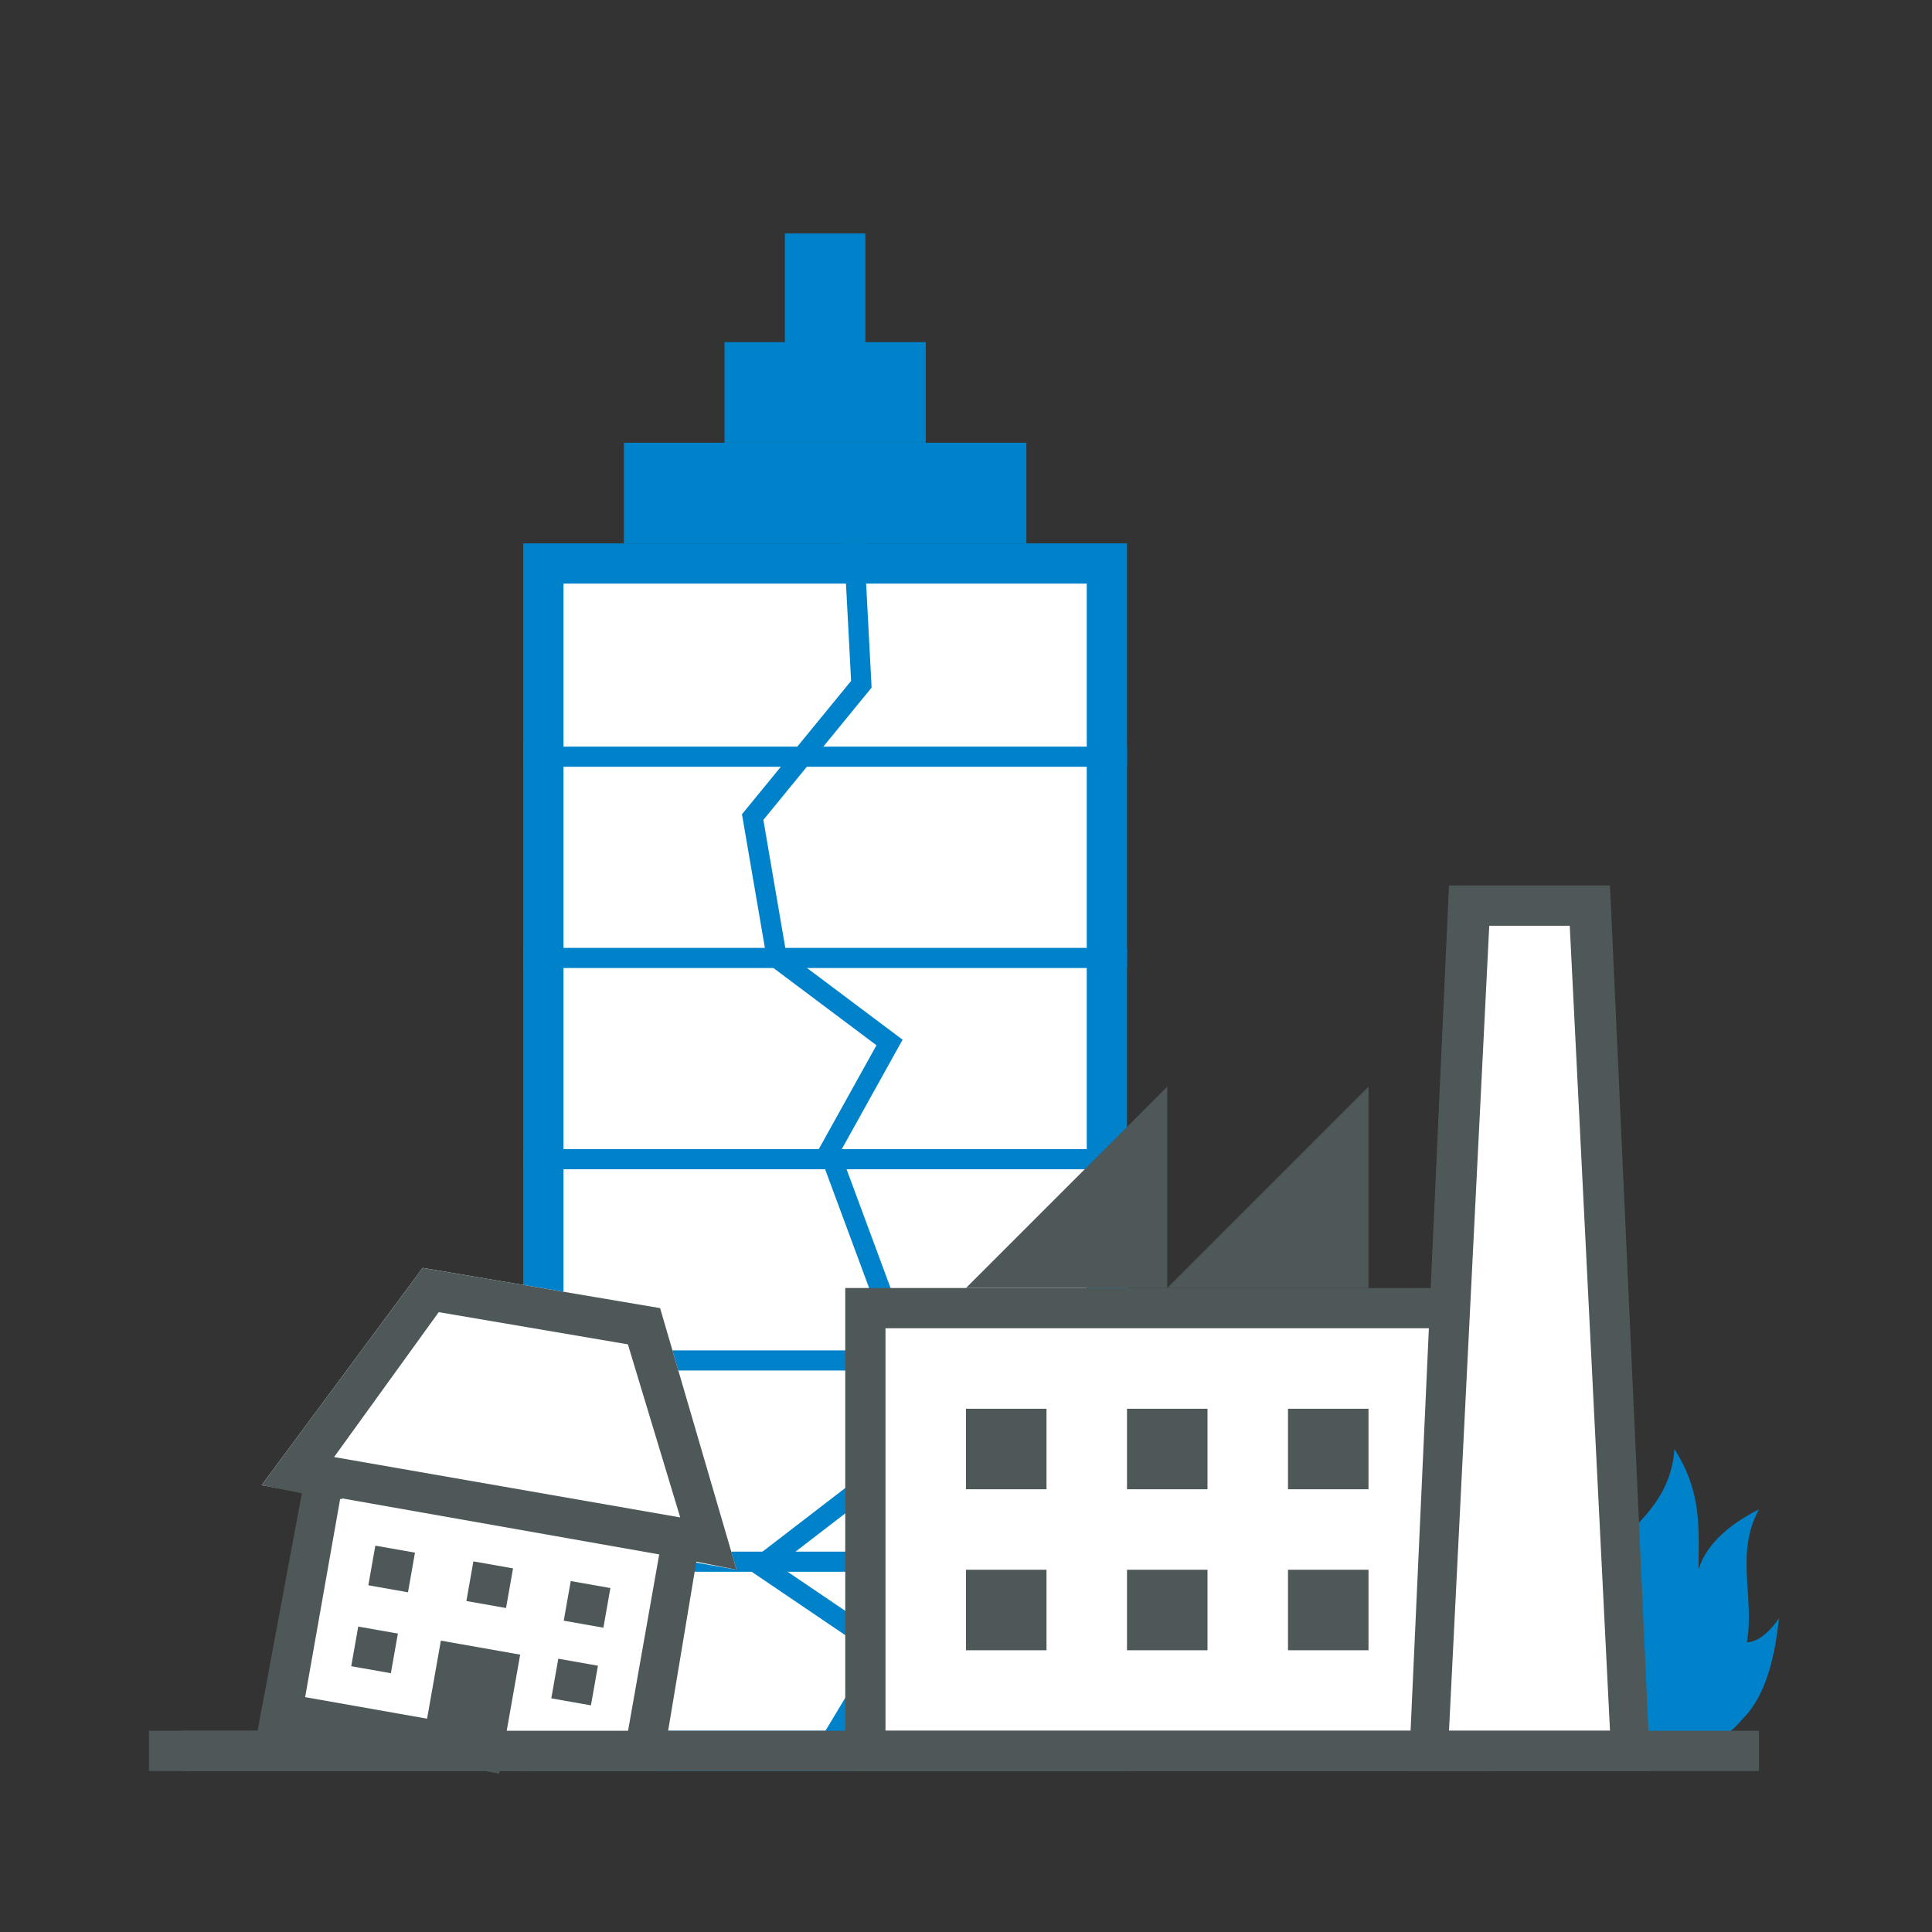
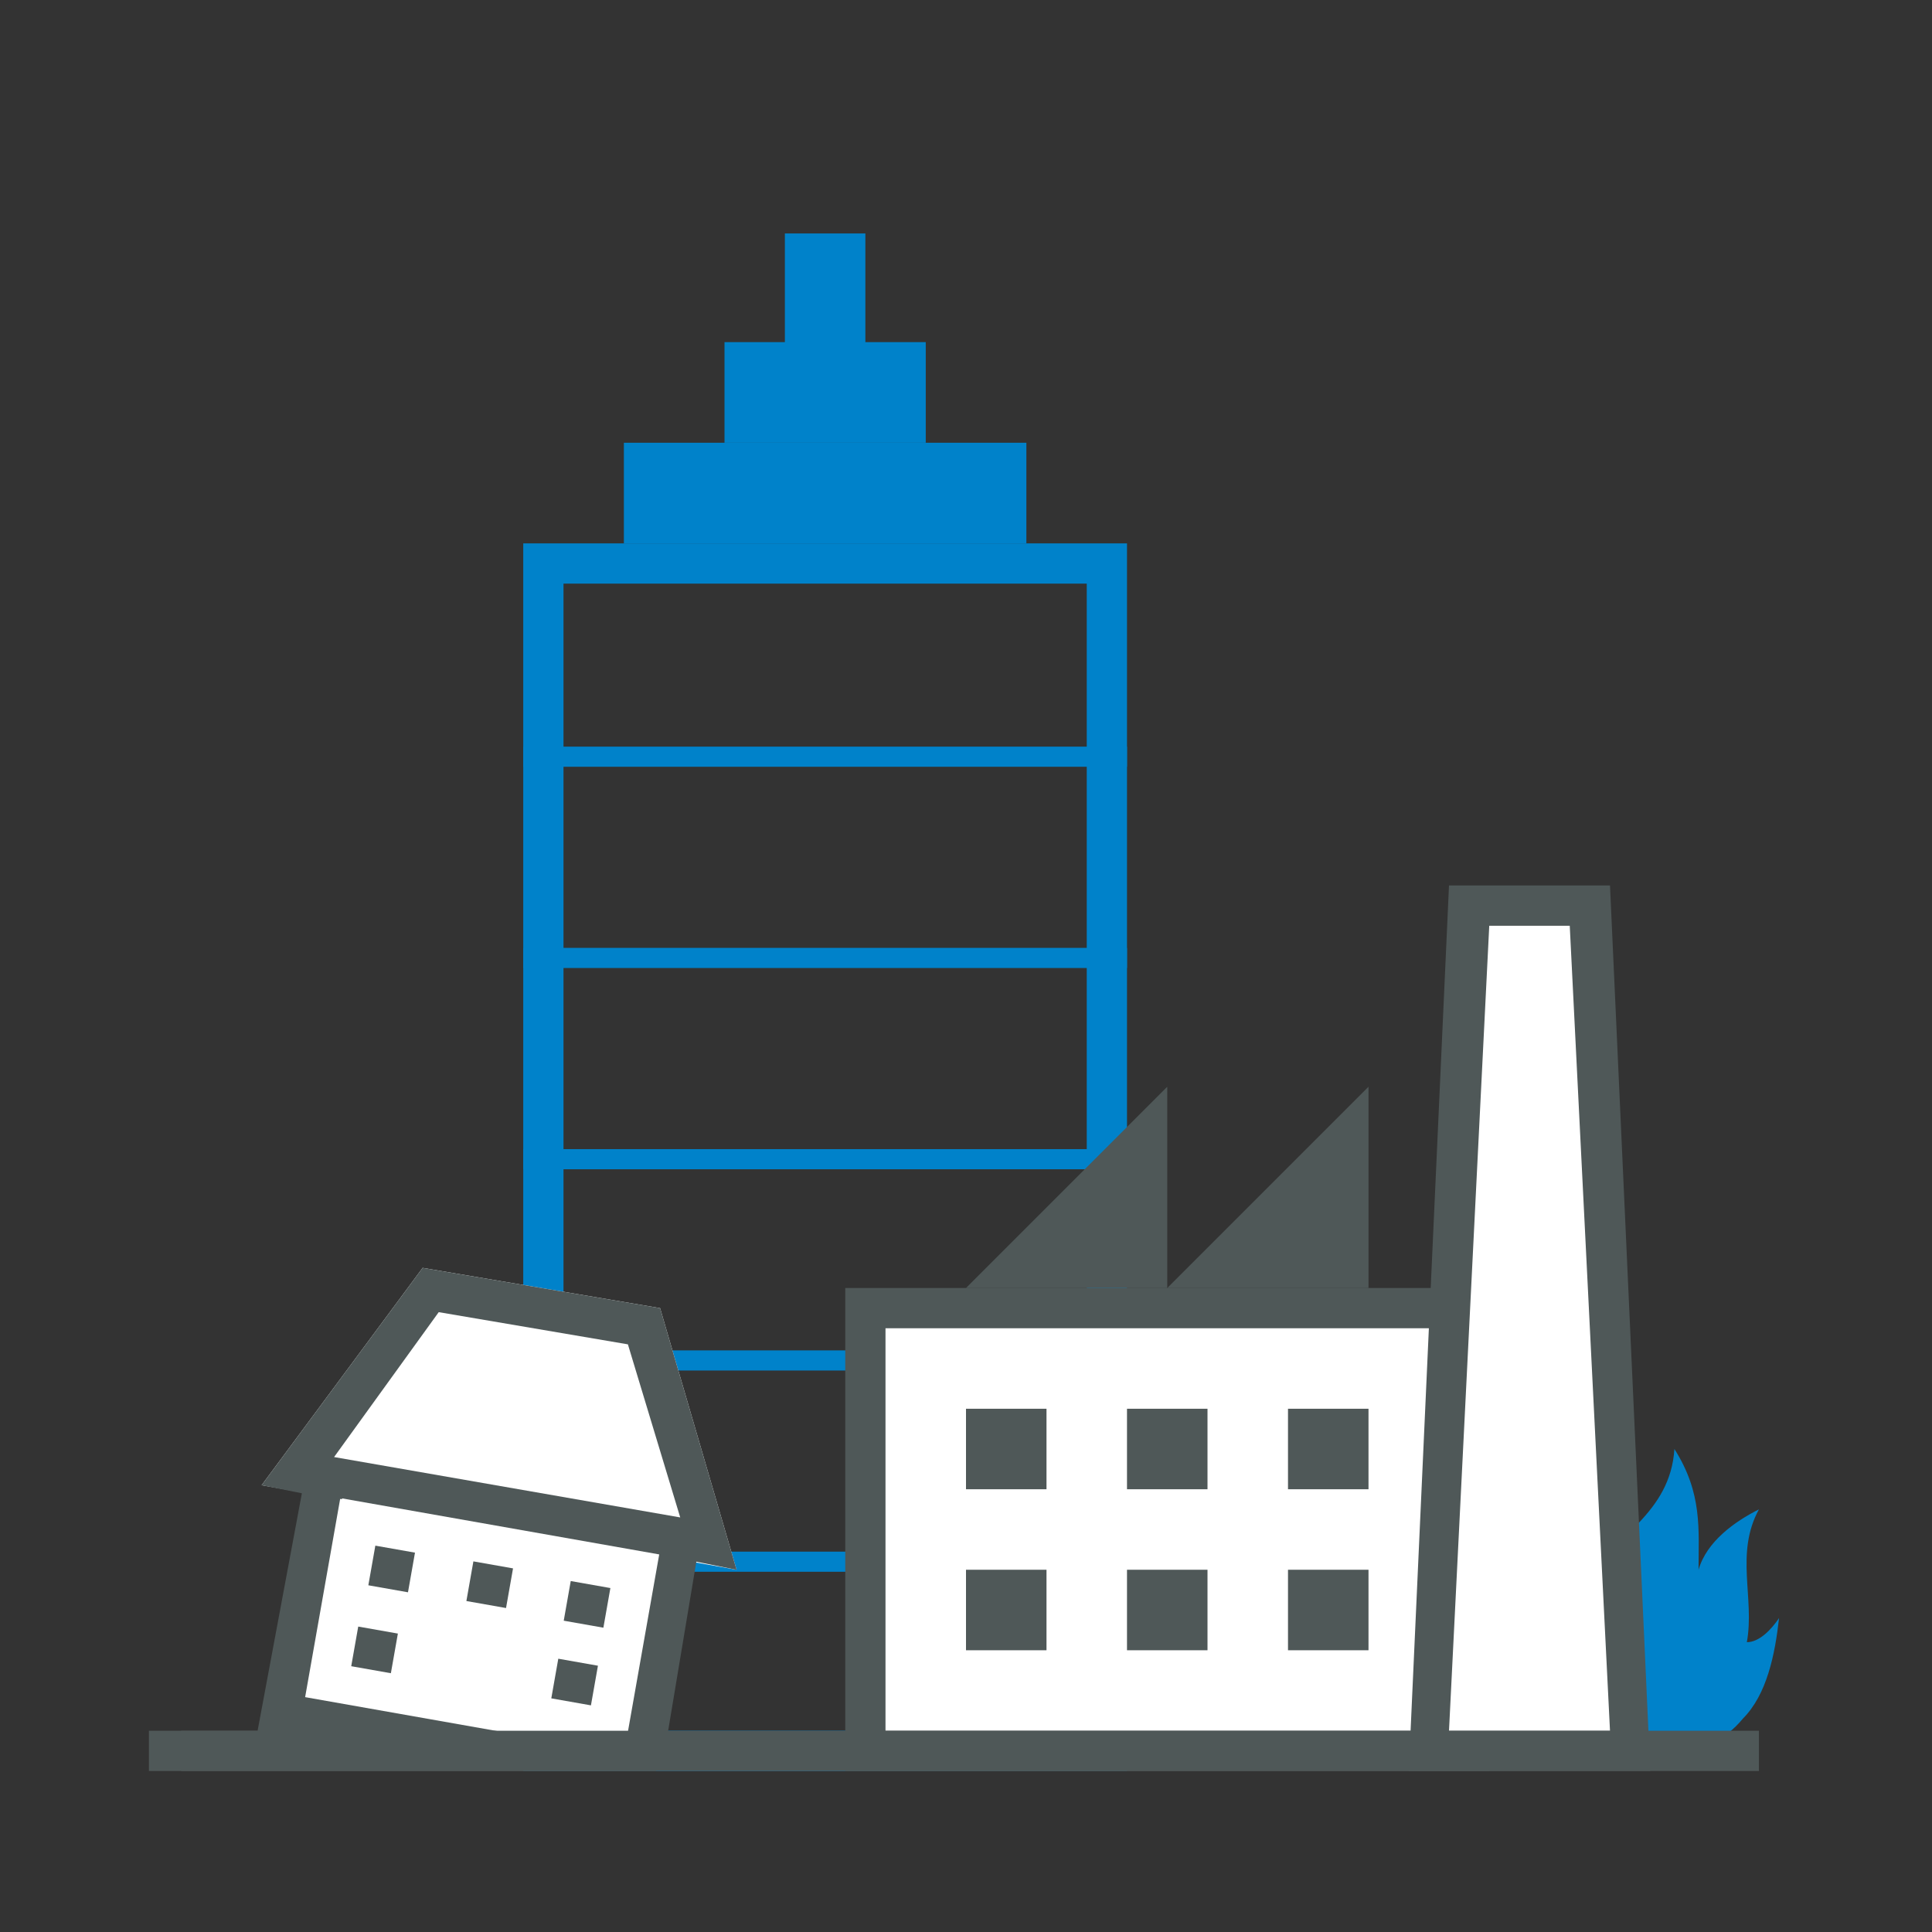
<svg xmlns="http://www.w3.org/2000/svg" version="1.1" x="0px" y="0px" viewBox="0 0 48 48" enable-background="new 0 0 48 48" xml:space="preserve">
  <rect x="0" y="0" width="48" height="48" fill="#333333" stroke="none" />
  <g id="bg">
</g>
  <g id="Lager_13">
</g>
  <g id="File">
</g>
  <g id="Back_layer">
</g>
  <g id="Mid_layer">
    <g>
-       <rect x="13.5" y="14" fill="#FFFFFF" width="14" height="29.5" />
      <path fill="#0082CA" d="M27,14.5V43H14V14.5H27 M28,13.5H13V44h15V13.5L28,13.5z" />
    </g>
    <rect x="15.5" y="11" fill="#0082CA" width="10" height="2.5" />
    <rect x="18" y="8.5" fill="#0082CA" width="5" height="2.5" />
    <rect x="19.5" y="5.8" fill="#0082CA" width="2" height="4" />
-     <polyline fill="none" stroke="#0082CA" stroke-width="0.5" stroke-miterlimit="10" points="21.2,13.2 21.4,17 18.7,20.3 19.3,23.8    22.1,25.9 20.6,28.6 22.6,34 21.5,36.9 18.9,38.9 22,41 20.5,43.5  " />
    <g>
      <line fill="none" stroke="#0082CA" stroke-width="0.5" stroke-miterlimit="10" x1="13" y1="18.8" x2="28" y2="18.8" />
      <line fill="none" stroke="#0082CA" stroke-width="0.5" stroke-miterlimit="10" x1="13" y1="23.8" x2="28" y2="23.8" />
      <line fill="none" stroke="#0082CA" stroke-width="0.5" stroke-miterlimit="10" x1="13" y1="28.8" x2="28" y2="28.8" />
      <line fill="none" stroke="#0082CA" stroke-width="0.5" stroke-miterlimit="10" x1="13" y1="33.8" x2="28" y2="33.8" />
      <line fill="none" stroke="#0082CA" stroke-width="0.5" stroke-miterlimit="10" x1="13" y1="38.8" x2="28" y2="38.8" />
    </g>
  </g>
  <g id="Lager_10">
    <polygon fill="#FFFFFF" points="6.5,36.9 10.5,31.5 16.4,32.5 18.3,39  " />
  </g>
  <g id="Lager_2">
</g>
  <g id="factory">
    <path fill="#0082CA" d="M40,43.1c-1.5-0.8-1.6-2.5-0.7-3.8c0.8-1.1,2.2-1.7,2.3-3.3c0.7,1.1,0.6,2,0.6,3c0.2-0.7,0.9-1.2,1.5-1.5   c-0.6,1.1-0.1,2.2-0.3,3.3c0.3,0,0.6-0.3,0.8-0.6c-0.1,0.9-0.3,1.9-0.9,2.5C42.4,43.8,41.2,43.4,40,43.1z" />
    <g>
      <g>
        <rect x="21.5" y="32.5" fill="#FFFFFF" width="15" height="11" />
        <path fill="#4F5858" d="M36,33v10H22V33H36 M37,32H21v12h16V32L37,32z" />
      </g>
      <g>
        <polygon fill="#FFFFFF" points="35.5,43.5 36.5,22.5 39.5,22.5 40.5,43.5    " />
        <path fill="#4F5858" d="M39,23L40,43H36L37,23H39 M40,22h-4l-1,22h6L40,22L40,22z" />
      </g>
      <g>
        <rect x="24" y="35" fill="#4F5858" width="2" height="2" />
      </g>
      <g>
        <rect x="28" y="35" fill="#4F5858" width="2" height="2" />
      </g>
      <g>
        <rect x="32" y="35" fill="#4F5858" width="2" height="2" />
      </g>
      <g>
        <rect x="24" y="39" fill="#4F5858" width="2" height="2" />
      </g>
      <g>
        <rect x="28" y="39" fill="#4F5858" width="2" height="2" />
      </g>
      <g>
        <rect x="32" y="39" fill="#4F5858" width="2" height="2" />
      </g>
      <polygon fill="#4F5858" points="29,32 24,32 29,27   " />
      <polygon fill="#4F5858" points="34,32 29,32 34,27   " />
    </g>
  </g>
  <g id="Lager_9">
</g>
  <g id="Lager_8">
</g>
  <g id="Lager_11">
    <polygon fill="#4F5858" points="16.6,43 17.3,38.8 18.3,39 16.4,32.5 10.5,31.5 6.5,36.9 7.5,37.1 6.4,43 6.6,43 3.7,43 3.7,44    12.3,44 16.4,44 43.7,44 43.7,43  " />
  </g>
  <g id="Lager_15">
    <rect x="9.5" y="36.4" transform="matrix(0.174 -0.985 0.985 0.174 -29.879 45.176)" fill="#FFFFFF" width="5" height="8" />
    <polygon fill="#4F5858" points="16.4,44 16.4,44 17.5,37.8 7.7,36.1 17.5,37.8  " />
    <rect x="9.5" y="36.4" transform="matrix(-0.174 0.985 -0.985 -0.174 53.838 35.608)" fill="#FFFFFF" width="5" height="8" />
    <polyline fill="#FFFFFF" points="10.9,32.6 15.6,33.4 16.9,37.7 8.3,36.2 10.9,32.6  " />
    <g>
      <g>
-         <rect x="10.1" y="41.4" transform="matrix(0.174 -0.985 0.985 0.174 -32.105 46.461)" fill="#4F5858" width="3" height="2" />
-       </g>
+         </g>
      <g>
        <rect x="9.2" y="38.5" transform="matrix(0.174 -0.985 0.985 0.174 -30.372 41.749)" fill="#4F5858" width="1" height="1" />
      </g>
      <g>
        <rect x="11.7" y="38.9" transform="matrix(0.174 -0.985 0.985 0.174 -28.765 44.533)" fill="#4F5858" width="1" height="1" />
      </g>
      <g>
        <rect x="8.8" y="40.4" transform="matrix(0.174 -0.985 0.985 0.174 -32.599 43.035)" fill="#4F5858" width="1" height="1" />
      </g>
      <g>
        <rect x="14.1" y="39.3" transform="matrix(0.174 -0.985 0.985 0.174 -27.158 47.316)" fill="#4F5858" width="1" height="1" />
      </g>
      <g>
        <rect x="13.8" y="41.3" transform="matrix(0.174 -0.985 0.985 0.174 -29.385 48.602)" fill="#4F5858" width="1" height="1" />
      </g>
    </g>
    <rect x="4.5" y="43" fill="#4F5858" width="11.8" height="1" />
  </g>
  <g id="Lager_6">
</g>
  <g id="circle_guides" display="none">
</g>
  <g id="Guides" display="none">
</g>
</svg>